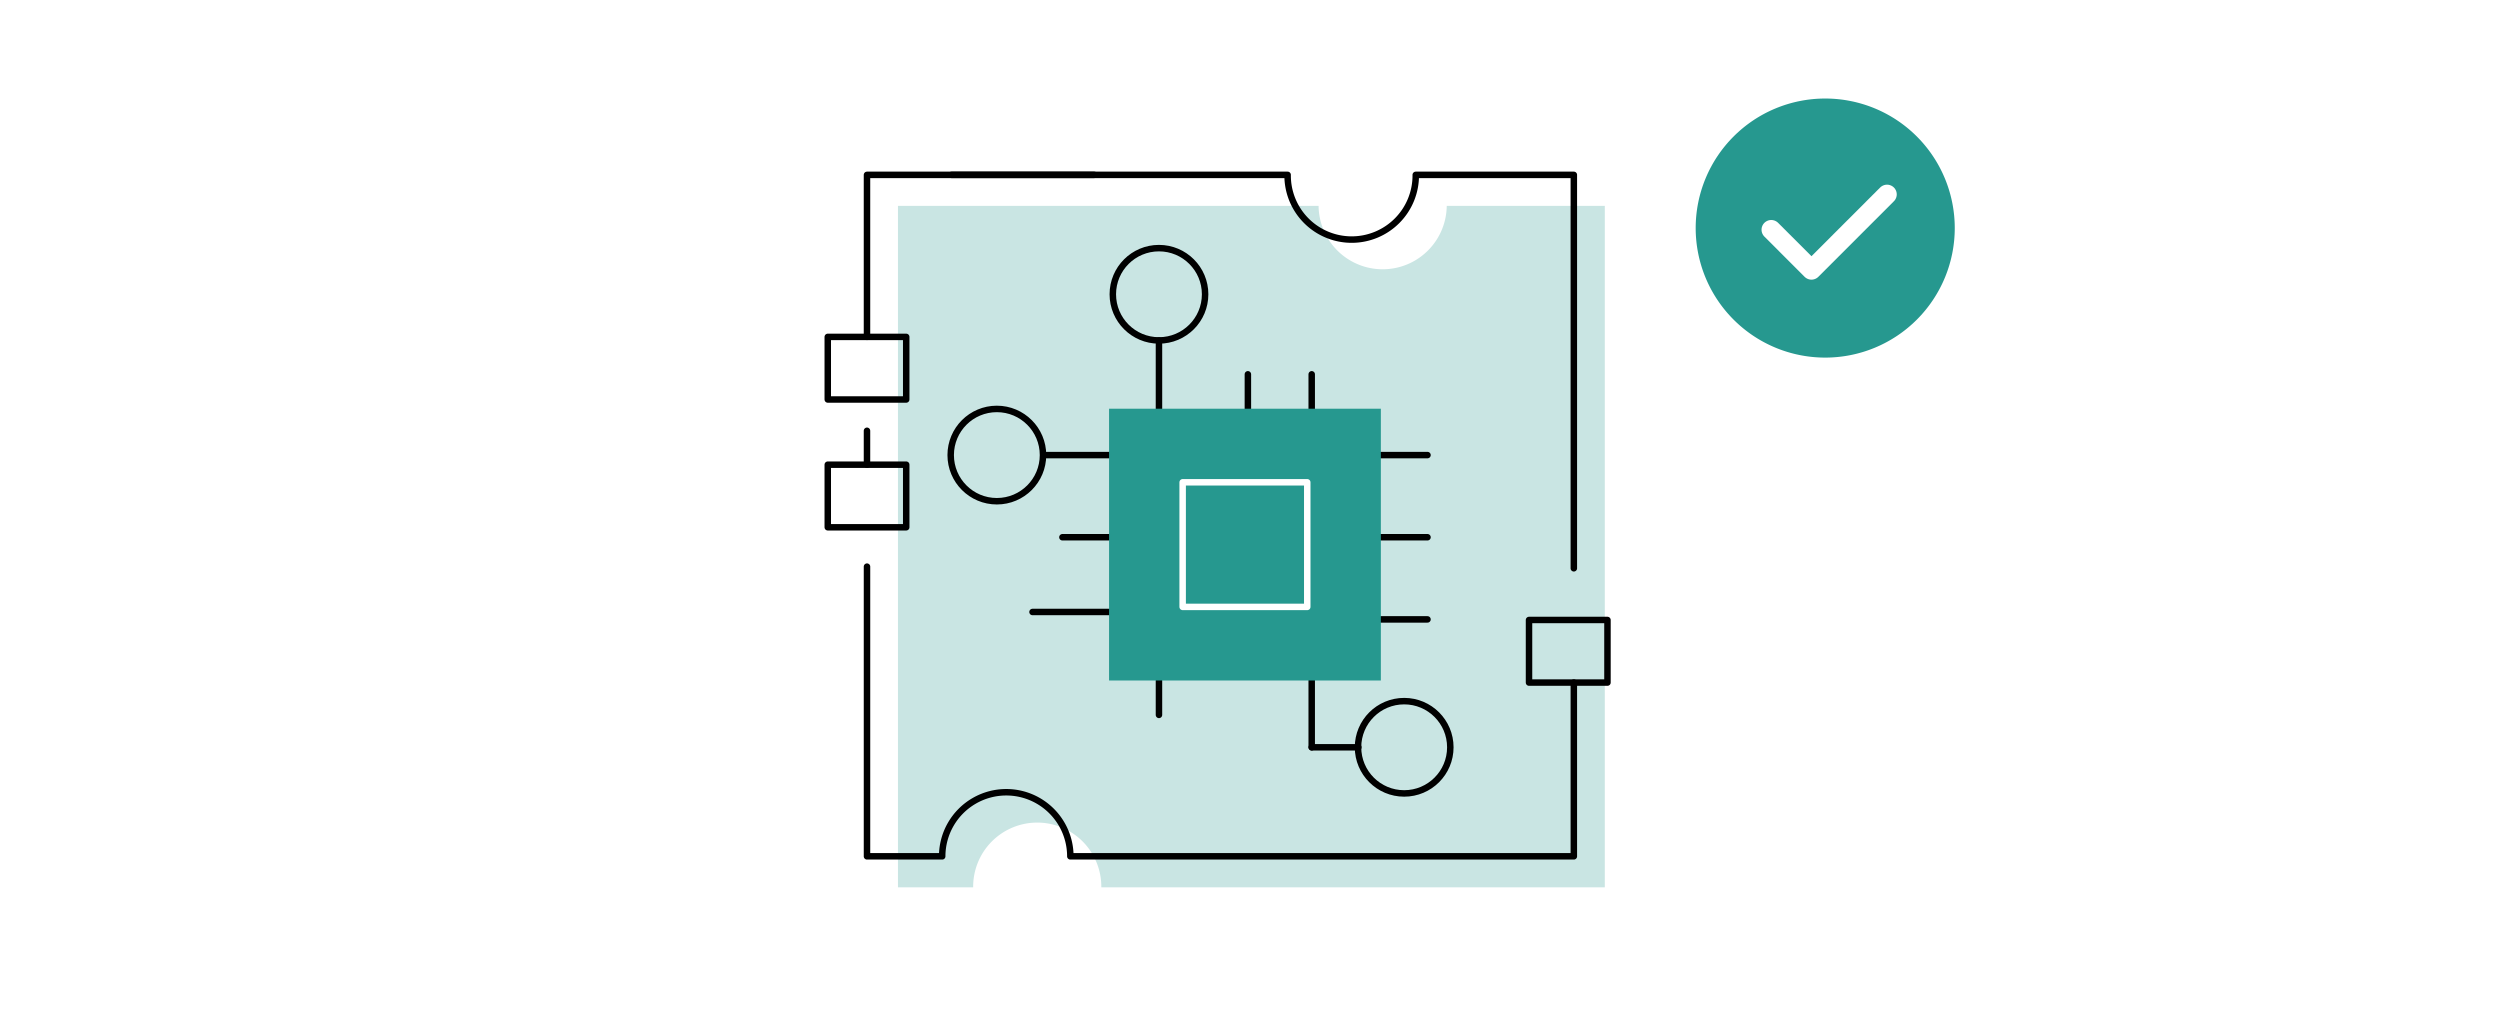
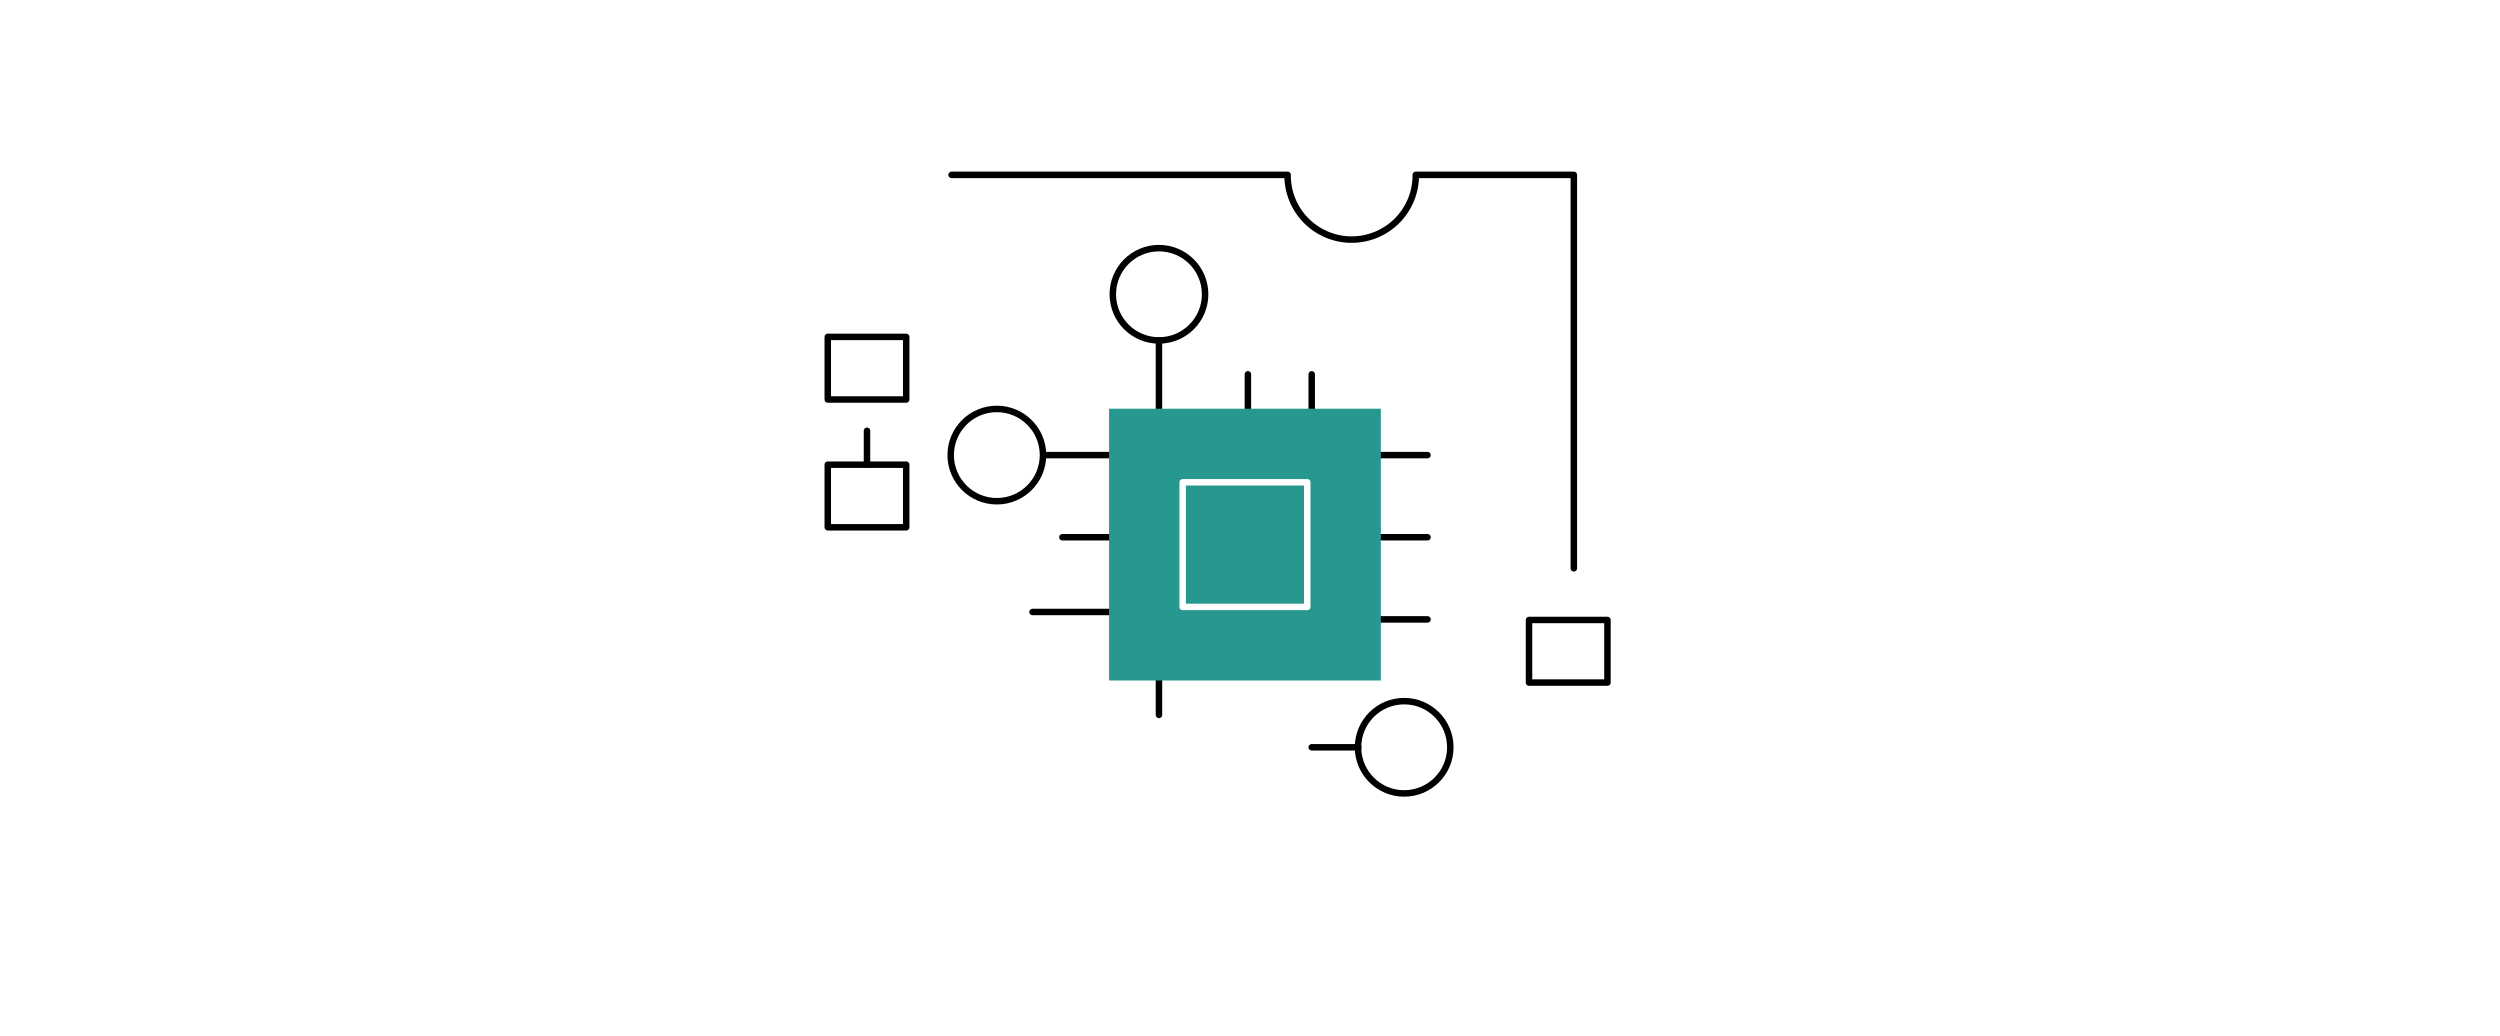
<svg xmlns="http://www.w3.org/2000/svg" width="386" height="160">
  <rect width="100%" height="100%" fill="#333333" stroke="none" />
  <defs>
    <clipPath id="a">
      <path fill="none" d="M0 0h386v160H0z" data-name="長方形 14778" />
    </clipPath>
    <clipPath id="b">
      <path fill="none" d="M138.646 31.783h109.136V137H138.646z" data-name="長方形 14770" />
    </clipPath>
  </defs>
  <g data-name="グループ 48707">
    <path fill="none" d="M0 0h386v160H0z" data-name="長方形 13444" opacity=".4" />
    <g data-name="グループ 49323">
      <g clip-path="url(#a)" data-name="グループ 49330">
        <path fill="#fff" d="M0 0h386v160H0z" data-name="長方形 14769" />
        <g data-name="グループ 49327">
          <g clip-path="url(#a)" data-name="グループ 49326">
            <g data-name="グループ 49325" style="mix-blend-mode:multiply;isolation:isolate">
              <g data-name="グループ 49324">
                <g clip-path="url(#b)" data-name="グループ 49323">
-                   <path fill="#c9e5e3" d="M247.782 137h-77.74a9.893 9.893 0 1 0-19.785 0h-11.611V31.783h64.944a9.893 9.893 0 0 0 19.785 0h24.407Z" data-name="パス 37460" />
-                 </g>
+                   </g>
              </g>
            </g>
          </g>
        </g>
        <path fill="none" stroke="#000" stroke-linecap="round" stroke-linejoin="round" d="M133.863 71.744v-5.232" data-name="線 3948" />
        <g data-name="グループ 49329">
          <g clip-path="url(#a)" data-name="グループ 49328">
-             <path fill="none" stroke="#000" stroke-linecap="round" stroke-linejoin="round" d="M243 105.389v26.828h-77.74a9.892 9.892 0 0 0-19.785 0h-11.611V87.49" data-name="パス 37461" />
            <path fill="none" stroke="#000" stroke-linecap="round" stroke-linejoin="round" d="M146.923 27h51.885a9.893 9.893 0 1 0 19.785 0H243v60.743" data-name="パス 37462" />
-             <path fill="none" stroke="#000" stroke-linecap="round" stroke-linejoin="round" d="M133.863 52.015V27h35.092" data-name="パス 37463" />
            <path fill="none" stroke="#000" stroke-linecap="round" stroke-linejoin="round" d="M176.239 70.265h-14.781" data-name="線 3949" />
            <path fill="none" stroke="#000" stroke-linecap="round" stroke-linejoin="round" d="M171.239 94.491h-11.818" data-name="線 3950" />
            <path fill="none" stroke="#000" stroke-linecap="round" stroke-linejoin="round" d="M178.944 105.069v5.312" data-name="線 3951" />
-             <path fill="none" stroke="#000" stroke-linecap="round" stroke-linejoin="round" d="M202.528 105.069v10.312" data-name="線 3952" />
            <path fill="none" stroke="#000" stroke-linecap="round" stroke-linejoin="round" d="M178.944 52.562v10.542" data-name="線 3953" />
            <path fill="none" stroke="#000" stroke-linecap="round" stroke-linejoin="round" d="M202.528 57.793v5.312" data-name="線 3954" />
            <path fill="none" stroke="#000" stroke-linecap="round" stroke-linejoin="round" d="M192.673 57.793v5.312" data-name="線 3955" />
            <circle cx="7.126" cy="7.126" r="7.126" fill="none" stroke="#000" stroke-linecap="round" stroke-linejoin="round" data-name="楕円形 1953" transform="translate(146.787 63.139)" />
            <circle cx="7.126" cy="7.126" r="7.126" fill="none" stroke="#000" stroke-linecap="round" stroke-linejoin="round" data-name="楕円形 1954" transform="translate(209.678 108.255)" />
            <circle cx="7.126" cy="7.126" r="7.126" fill="none" stroke="#000" stroke-linecap="round" stroke-linejoin="round" data-name="楕円形 1955" transform="translate(171.818 38.311)" />
            <path fill="none" stroke="#000" stroke-linecap="round" stroke-linejoin="round" d="M127.807 52.017h12.112v9.664h-12.112z" data-name="長方形 14772" />
            <path fill="none" stroke="#000" stroke-linecap="round" stroke-linejoin="round" d="M127.807 71.747h12.112v9.664h-12.112z" data-name="長方形 14773" />
            <path fill="none" stroke="#000" stroke-linecap="round" stroke-linejoin="round" d="M236.08 95.726h12.112v9.664H236.08z" data-name="長方形 14774" />
            <path fill="none" stroke="#000" stroke-linecap="round" stroke-linejoin="round" d="M171.239 82.951h-7.203" data-name="線 3956" />
            <path fill="none" stroke="#000" stroke-linecap="round" stroke-linejoin="round" d="M220.406 82.951h-7.203" data-name="線 3957" />
            <path fill="none" stroke="#000" stroke-linecap="round" stroke-linejoin="round" d="M220.406 70.265h-7.203" data-name="線 3958" />
            <path fill="none" stroke="#000" stroke-linecap="round" stroke-linejoin="round" d="M220.406 95.636h-7.203" data-name="線 3959" />
            <path fill="none" stroke="#000" stroke-linecap="round" stroke-linejoin="round" d="M209.731 115.381h-7.203" data-name="線 3960" />
            <path fill="#26988f" d="M171.239 63.105h41.964v41.964h-41.964z" data-name="長方形 14775" />
            <path fill="none" stroke="#fff" stroke-linecap="round" stroke-linejoin="round" d="M182.602 74.467h19.238v19.239h-19.238z" data-name="長方形 14776" />
-             <path fill="#26988f" d="M281.814 15.213a20 20 0 1 1-20 20 20 20 0 0 1 20-20" data-name="パス 37464" />
            <path fill="none" stroke="#fff" stroke-linecap="round" stroke-linejoin="round" stroke-width="3" d="m291.358 30.012-11.667 11.667-6.211-6.212" data-name="パス 37465" />
          </g>
        </g>
      </g>
    </g>
  </g>
</svg>